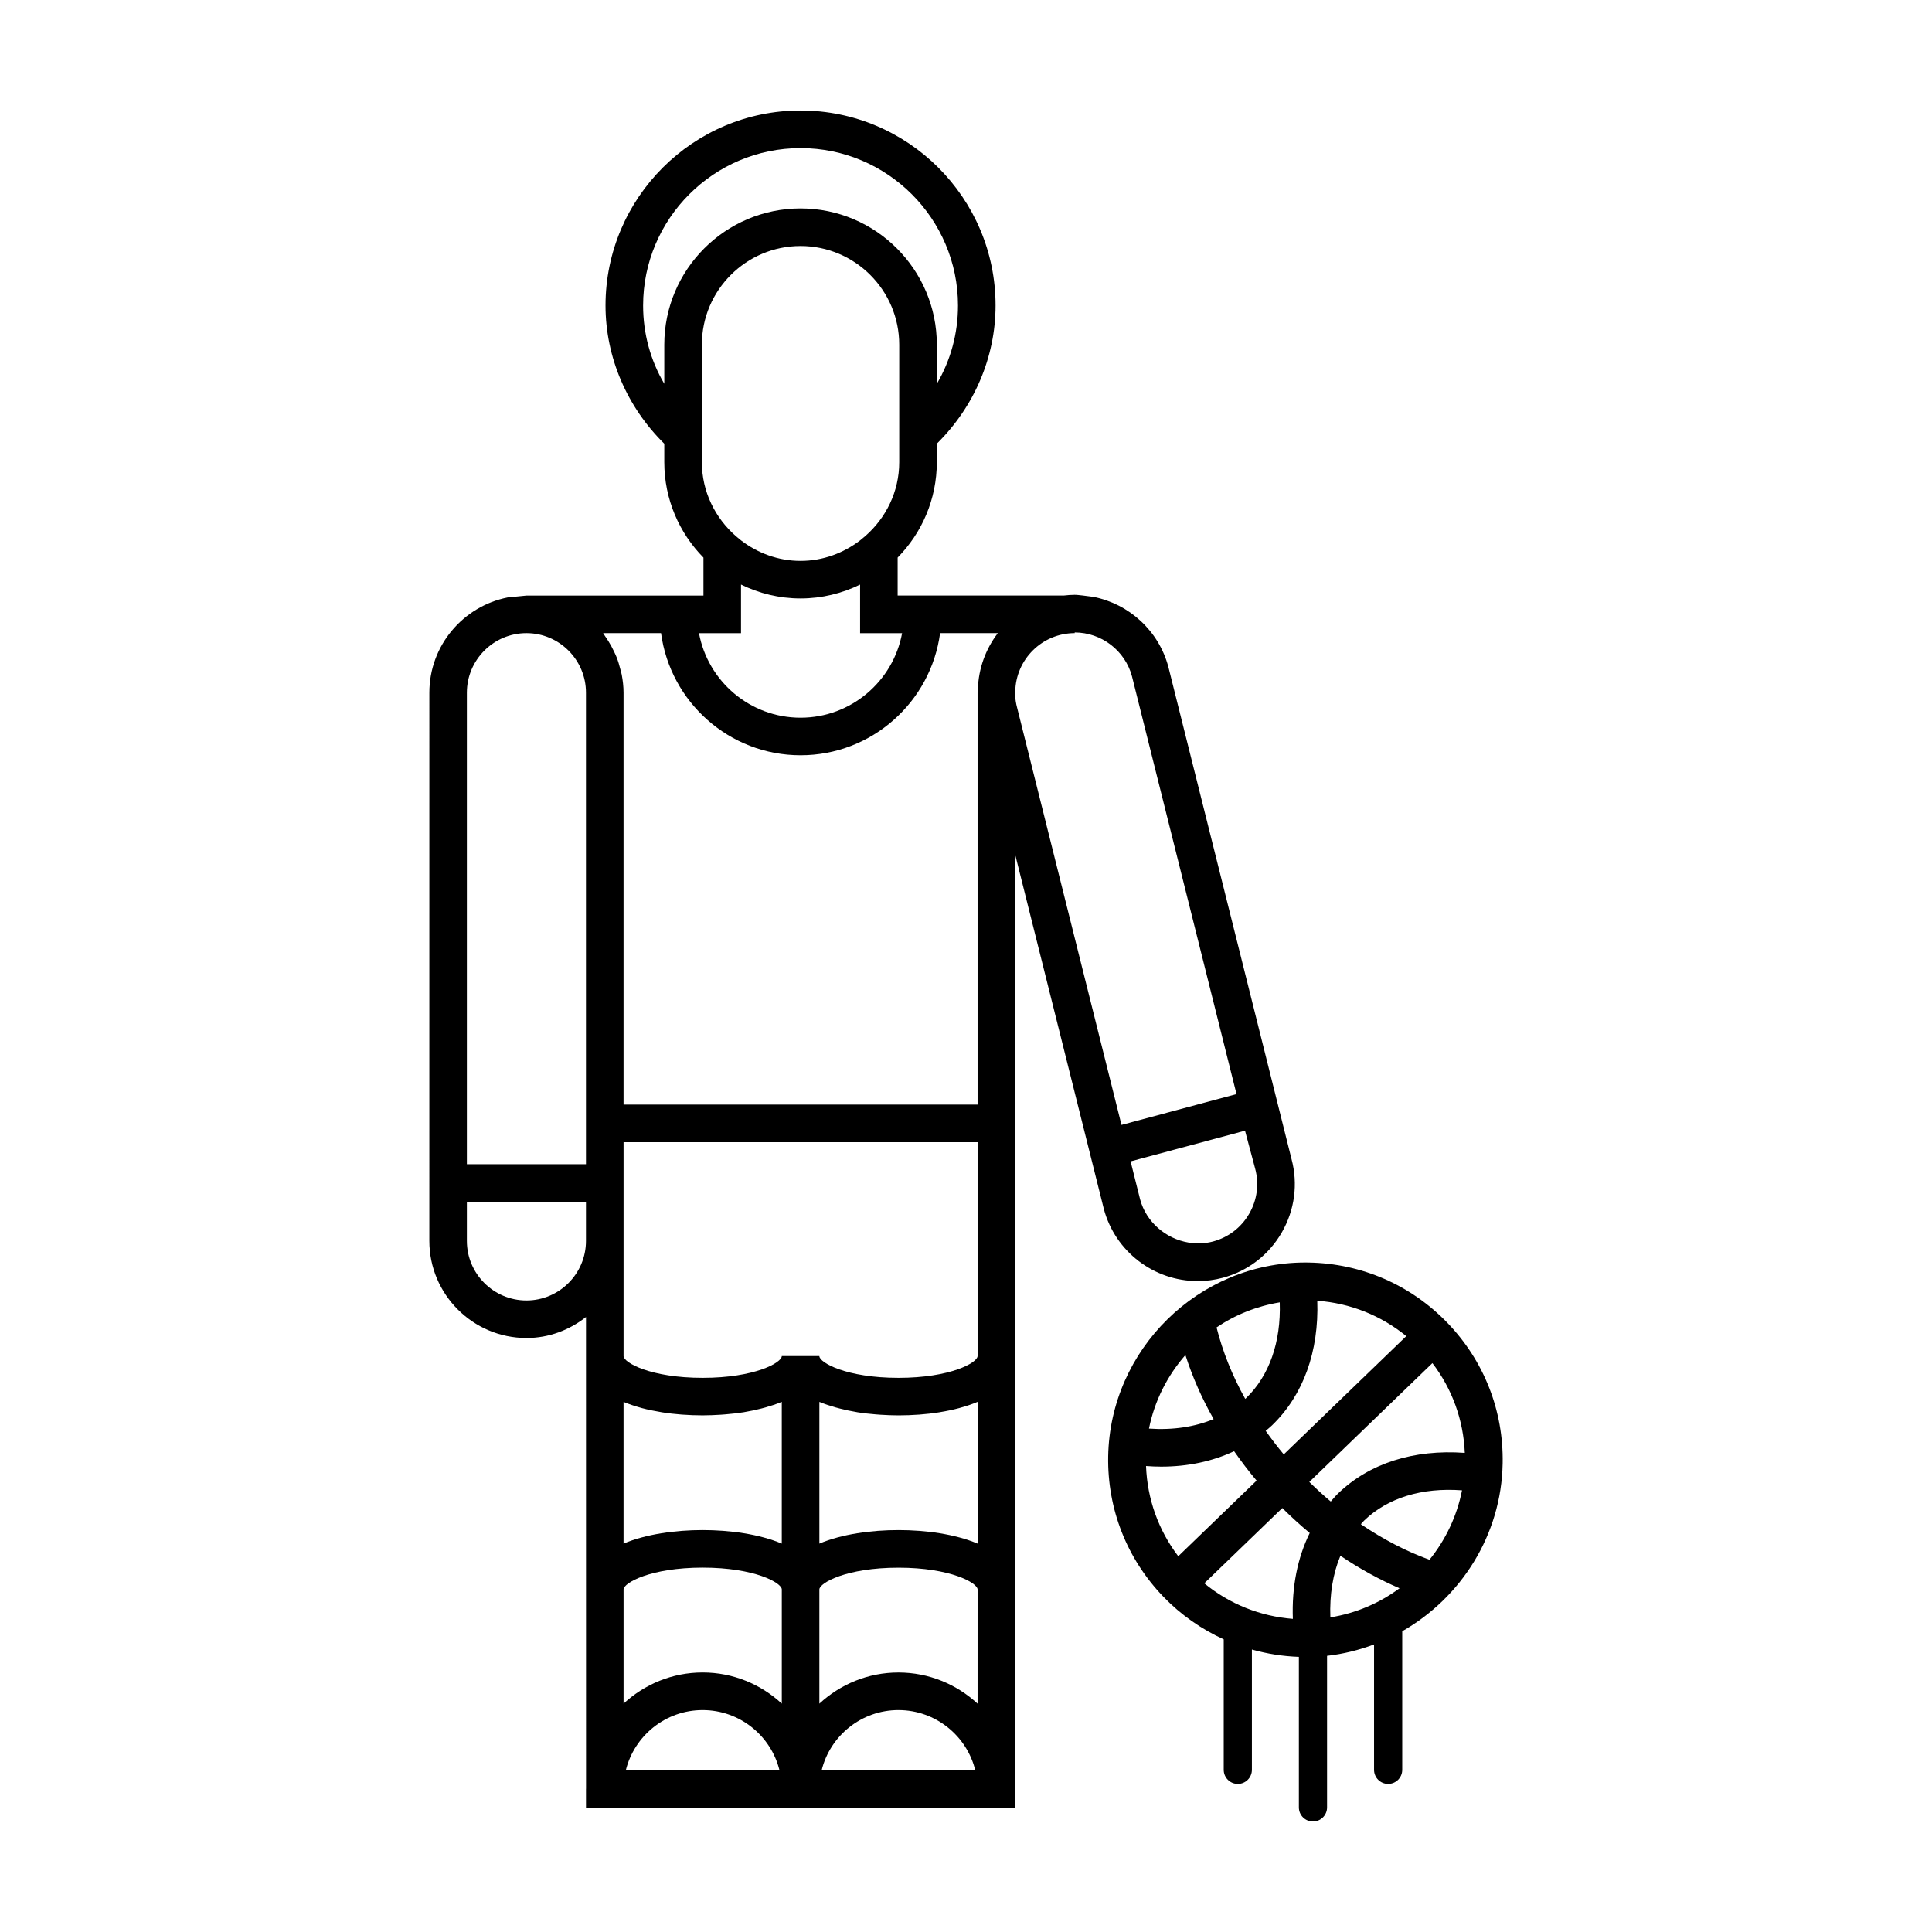
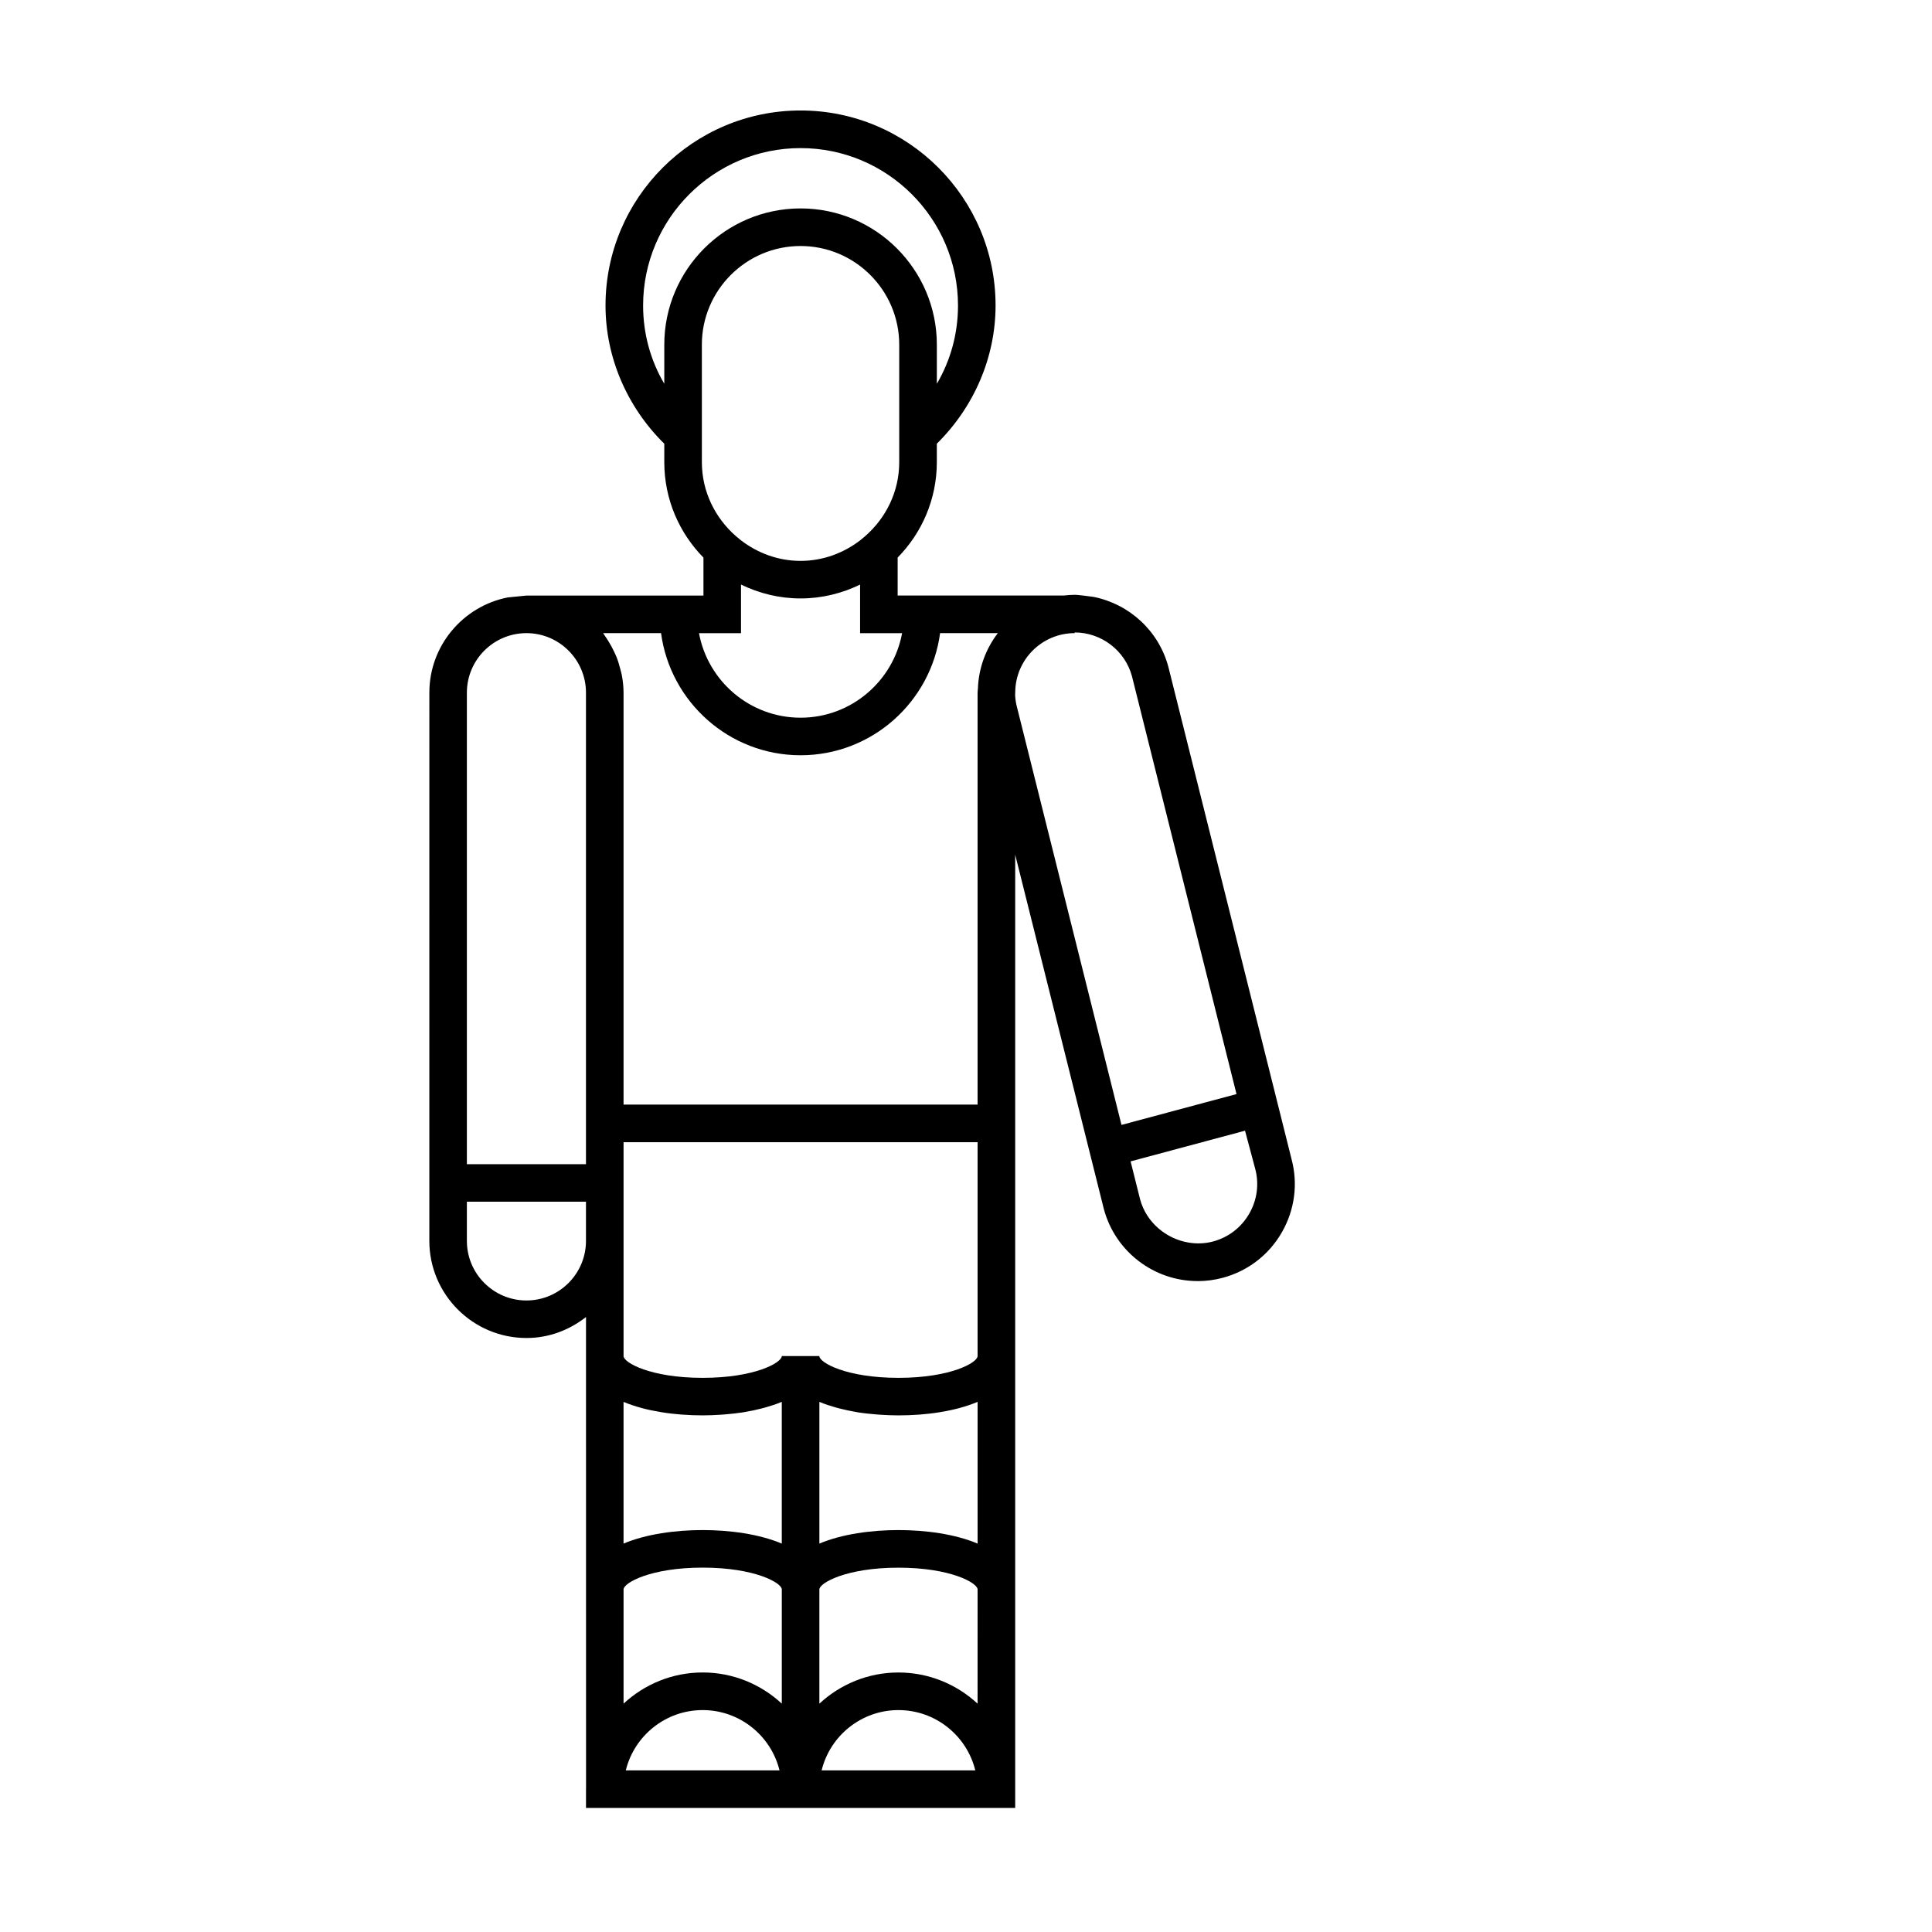
<svg xmlns="http://www.w3.org/2000/svg" fill="#000000" width="800px" height="800px" version="1.1" viewBox="144 144 512 512">
  <g>
    <path d="m461.39 483.51c2.238 0 4.484-0.301 6.664-0.883 6.637-1.785 12.184-6.039 15.625-12 3.441-5.961 4.348-12.898 2.59-19.453l-0.02-0.082-32.625-130.38c-2.562-9.582-10.387-16.652-19.836-18.535l-2.805-0.359c-0.734-0.066-1.457-0.188-2.207-0.188-0.945 0-1.891 0.086-2.828 0.188-9.133 0.004-37.387 0-37.434 0.004h-6.629v-10.062c6.41-6.523 10.383-15.445 10.383-25.297v-4.883c9.883-9.734 15.566-22.93 15.566-36.633 0.004-28.484-23.18-51.668-51.676-51.668s-51.691 23.184-51.691 51.68c0 13.707 5.688 26.902 15.574 36.633v4.883c0 9.844 3.965 18.773 10.379 25.293v10.066h-6.625-35.188-5.066c-0.012 0-0.016-0.004-0.02-0.004-0.012 0-0.016 0.004-0.023 0.004l-4.957 0.492c-11.812 2.332-20.762 12.75-20.762 25.242l-0.004 145.27c0 14.199 11.551 25.746 25.746 25.746 5.969 0 11.402-2.125 15.773-5.559v10.328l0.012 114.58c0 0.074-0.012 0.141-0.012 0.211v4.977h113.74v-4.977c0-0.07-0.012-0.137-0.012-0.211h0.012v-247.44l23.496 93.914c3.004 11.242 13.234 19.094 24.859 19.094zm13.66-17.863c-2.106 3.656-5.512 6.266-9.574 7.359-2.195 0.586-4.414 0.637-6.543 0.277-5.953-1.008-11.168-5.391-12.793-11.441l-2.519-10.066 30.324-8.133 2.68 10.031c1.102 4.07 0.535 8.328-1.574 11.973zm-160.62-240.68c0-23.004 18.723-41.719 41.73-41.719 23.004 0 41.719 18.715 41.719 41.719 0 7.422-1.945 14.5-5.606 20.742v-10.367c0-19.91-16.203-36.109-36.113-36.109-19.914 0-36.117 16.199-36.117 36.109v10.367c-3.668-6.242-5.613-13.324-5.613-20.742zm15.57 10.375c0-14.414 11.734-26.148 26.156-26.148 14.418 0 26.148 11.734 26.148 26.148v31.141c0 7.828-3.527 14.785-8.992 19.578l-1.379 1.148c-4.398 3.356-9.824 5.43-15.773 5.43-5.953 0-11.383-2.074-15.785-5.438l-1.379-1.145c-5.461-4.793-8.992-11.75-8.992-19.578zm10.375 76.453v-12.883c4.777 2.332 10.121 3.68 15.785 3.68s11.004-1.352 15.773-3.672v12.879h11.133c-2.352 12.723-13.512 22.398-26.91 22.398-13.402 0-24.562-9.68-26.914-22.398zm-72.648 15.773c0-8.699 7.078-15.781 15.789-15.781 8.699 0 15.773 7.078 15.773 15.781v124.95h-31.562zm15.789 161.07c-8.711 0-15.789-7.082-15.789-15.789v-10.379h31.562v10.379c0 8.703-7.078 15.789-15.773 15.789zm30.375 28.457c0.066 0.02 0.125 0.039 0.195 0.059 1.629 0.438 3.332 0.785 5.062 1.066 0.059 0.012 0.109 0.023 0.168 0.035 1.762 0.289 3.566 0.488 5.367 0.625 0.031 0 0.055 0.004 0.082 0.004 1.824 0.137 3.656 0.203 5.445 0.203 1.594 0 3.215-0.074 4.836-0.176 0.402-0.023 0.789-0.055 1.195-0.09 1.617-0.137 3.238-0.309 4.828-0.559 0.133-0.023 0.258-0.055 0.383-0.074 1.465-0.242 2.887-0.551 4.277-0.906 0.379-0.102 0.75-0.191 1.133-0.301 1.461-0.414 2.871-0.875 4.18-1.422 0.047-0.016 0.098-0.023 0.137-0.047v37.555c-5.977-2.527-13.77-3.586-20.969-3.586-7.195 0-15 1.059-20.965 3.586v-37.547c0.02 0.012 0.047 0.016 0.066 0.023 1.43 0.602 2.973 1.109 4.578 1.551zm51.574-0.109c0.371 0.105 0.742 0.203 1.129 0.301 1.391 0.352 2.812 0.664 4.281 0.906 0.125 0.02 0.246 0.051 0.379 0.074 1.586 0.258 3.211 0.422 4.828 0.559 0.398 0.035 0.797 0.066 1.195 0.09 1.621 0.105 3.246 0.176 4.832 0.176 1.789 0 3.621-0.07 5.453-0.203 0.023 0 0.047-0.004 0.07-0.004 1.797-0.137 3.606-0.336 5.375-0.625 0.051-0.012 0.102-0.02 0.145-0.031 1.742-0.281 3.445-0.637 5.074-1.074 0.07-0.02 0.125-0.039 0.191-0.059 1.613-0.438 3.152-0.953 4.59-1.562 0.02-0.004 0.047-0.012 0.066-0.02v37.555c-5.969-2.527-13.766-3.586-20.965-3.586s-15 1.059-20.965 3.586v-37.547c0.047 0.02 0.098 0.031 0.137 0.047 1.309 0.543 2.719 1.004 4.184 1.418zm37.602 78.5c-5.523-5.109-12.871-8.258-20.969-8.258-8.09 0-15.441 3.148-20.957 8.258v-30.262c0-1.727 7.133-5.773 20.965-5.773 13.828 0 20.965 4.047 20.965 5.773zm-51.883-3.281v3.273c-5.523-5.109-12.871-8.258-20.969-8.258-8.09 0-15.441 3.148-20.965 8.258v-30.27c0-1.727 7.133-5.773 20.965-5.773 13.836 0 20.969 4.047 20.969 5.773zm-41.344 20.969c2.242-9.164 10.523-15.984 20.367-15.984 9.848 0 18.133 6.82 20.375 15.984zm51.898 0c2.231-9.164 10.52-15.984 20.359-15.984 9.844 0 18.129 6.82 20.367 15.984zm41.328-109.8c0 1.727-7.133 5.769-20.965 5.769-13.828 0-20.965-4.039-20.965-5.769h-9.953c0 1.727-7.133 5.769-20.969 5.769-13.828 0-20.965-4.039-20.965-5.769v-56.676h93.82v56.676zm-93.82-66.637v-109.17c0-1.648-0.191-3.25-0.488-4.812-0.102-0.508-0.258-0.984-0.383-1.484-0.266-1.039-0.559-2.055-0.945-3.043-0.211-0.539-0.465-1.059-0.711-1.582-0.422-0.902-0.887-1.762-1.41-2.602-0.301-0.492-0.598-0.969-0.945-1.438-0.188-0.266-0.332-0.559-0.527-0.816h15.348c2.449 18.234 18.082 32.359 36.98 32.359 18.898 0 34.52-14.125 36.969-32.359h15.297c-3.234 4.227-5.109 9.371-5.281 14.801-0.016 0.328-0.082 0.645-0.082 0.973v1.027c0.004 0.105-0.004 0.215 0 0.328v107.81l-93.82 0.004zm104.28-105.27c-0.277-1.02-0.43-2.039-0.5-3.055v-0.484c-0.004-0.207 0.023-0.402 0.023-0.605 0.125-8.586 7.141-15.539 15.758-15.539v-0.18c7.106 0.012 13.348 4.816 15.176 11.617l27.703 110.72-30.48 8.172z" />
-     <path d="m542.22 531.79c0.246-13.961-4.953-27.188-14.656-37.238-9.703-10.047-22.738-15.715-36.691-15.965l-0.945-0.012c-28.309 0-51.746 23.039-52.246 51.359-0.25 13.961 4.953 27.188 14.652 37.238 4.641 4.805 10.062 8.574 15.965 11.266v34.582c0 2.062 1.672 3.734 3.734 3.734s3.734-1.672 3.734-3.734v-31.883c4.019 1.133 8.184 1.797 12.449 1.945v39.898c0 2.062 1.672 3.734 3.734 3.734s3.734-1.672 3.734-3.734v-40.172c4.328-0.484 8.496-1.531 12.453-3.019v33.23c0 2.062 1.672 3.734 3.734 3.734s3.734-1.672 3.734-3.734v-36.723c15.562-8.875 26.281-25.473 26.613-44.508zm-45.66 40.828c-0.227-6.055 0.684-11.582 2.664-16.332 5.078 3.43 10.34 6.328 15.672 8.621-5.316 3.93-11.562 6.629-18.336 7.711zm-33.41-9.027 20.672-19.949c2.348 2.316 4.758 4.539 7.269 6.613-3.234 6.578-4.785 14.289-4.469 22.762-8.672-0.684-16.797-3.934-23.473-9.426zm11.051-49.043c-0.066 0.059-0.137 0.105-0.203 0.168-3.461-6.191-6-12.582-7.598-18.934 4.953-3.352 10.645-5.637 16.746-6.641 0.355 10.52-2.754 19.434-8.945 25.406zm6.914 7.172c8.293-8.004 12.445-19.594 11.977-33.008 8.711 0.641 16.879 3.883 23.59 9.375l-32.469 31.344c-1.703-2.031-3.281-4.117-4.793-6.238 0.566-0.484 1.156-0.949 1.695-1.473zm23.523 26.211c0.297-0.316 0.555-0.66 0.867-0.961 6.227-6.019 15.324-8.812 25.945-8.02-1.355 6.863-4.367 13.141-8.625 18.398-6.172-2.238-12.309-5.438-18.188-9.418zm27.547-18.902c-13.488-0.988-25.285 2.734-33.605 10.777-0.684 0.664-1.285 1.395-1.914 2.109-1.953-1.641-3.848-3.375-5.688-5.184l32.621-31.488c5.258 6.867 8.223 15.102 8.586 23.785zm-74.039-25.926c1.84 5.734 4.332 11.426 7.477 16.973-4.977 2.066-10.777 2.957-17.133 2.519 1.473-7.359 4.879-14.031 9.656-19.492zm-10.434 29.406c1.344 0.098 2.684 0.16 4 0.16 7.094 0 13.621-1.402 19.34-4.086 1.859 2.648 3.82 5.266 5.961 7.789l-20.762 20.043c-5.262-6.902-8.219-15.18-8.539-23.906z" />
  </g>
</svg>